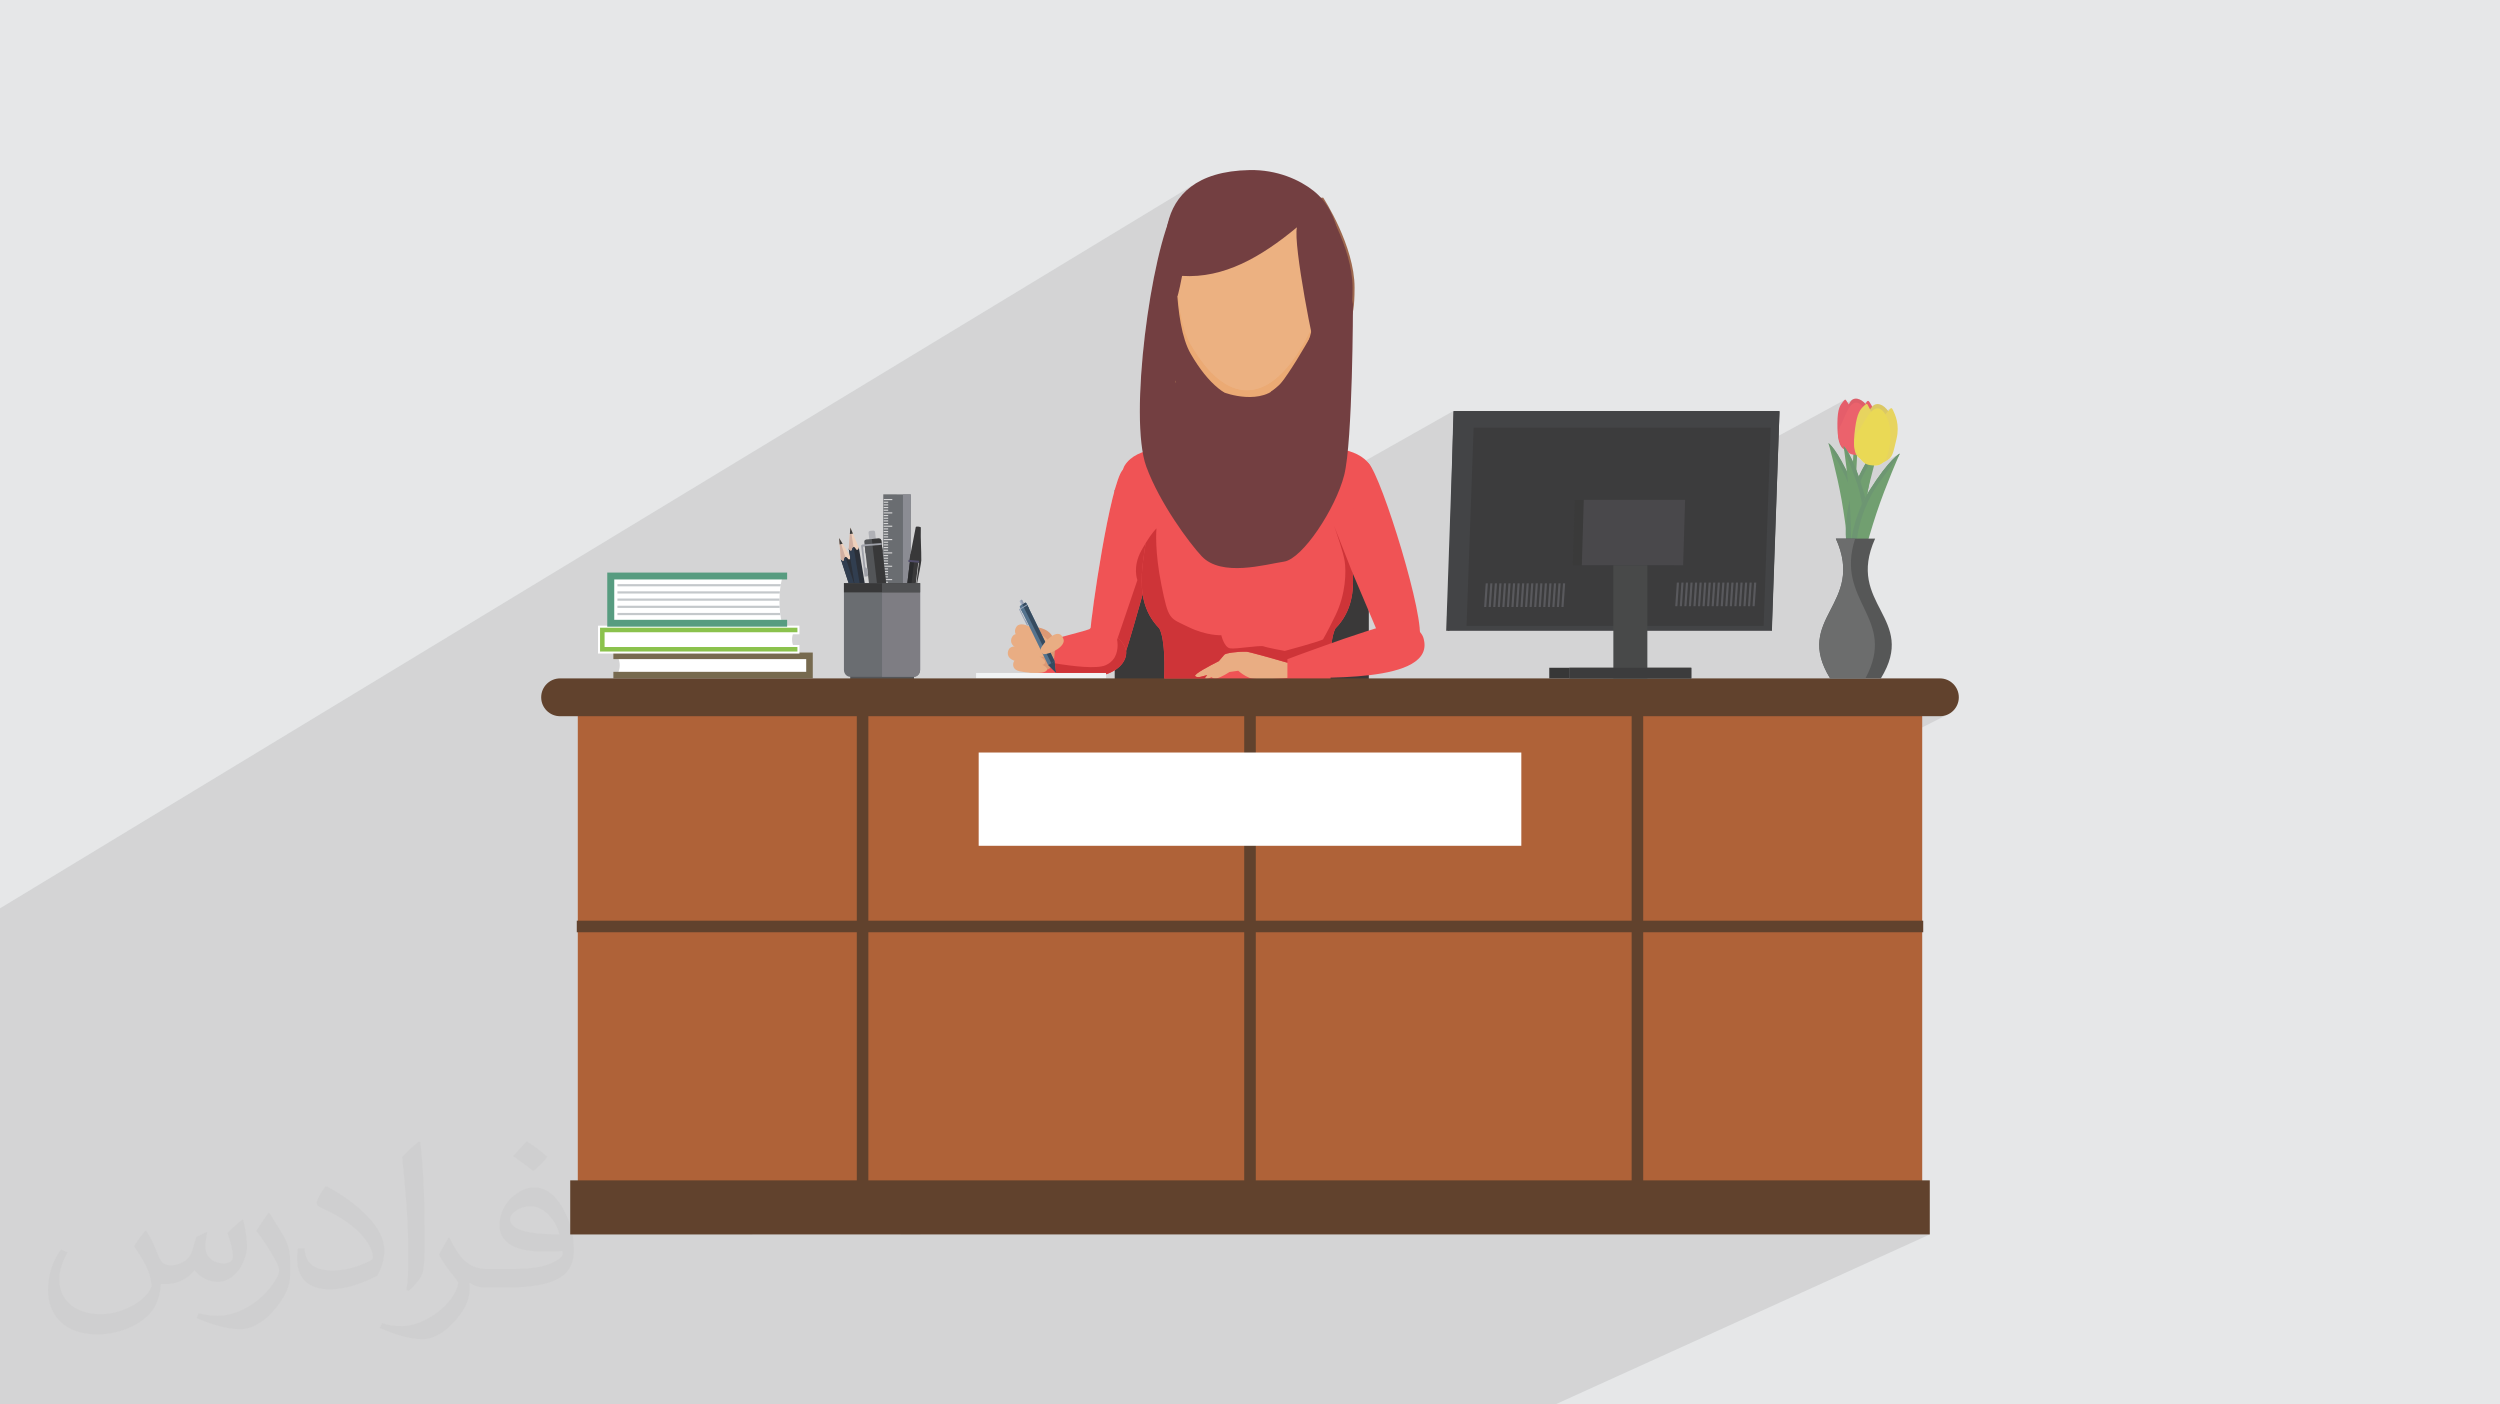
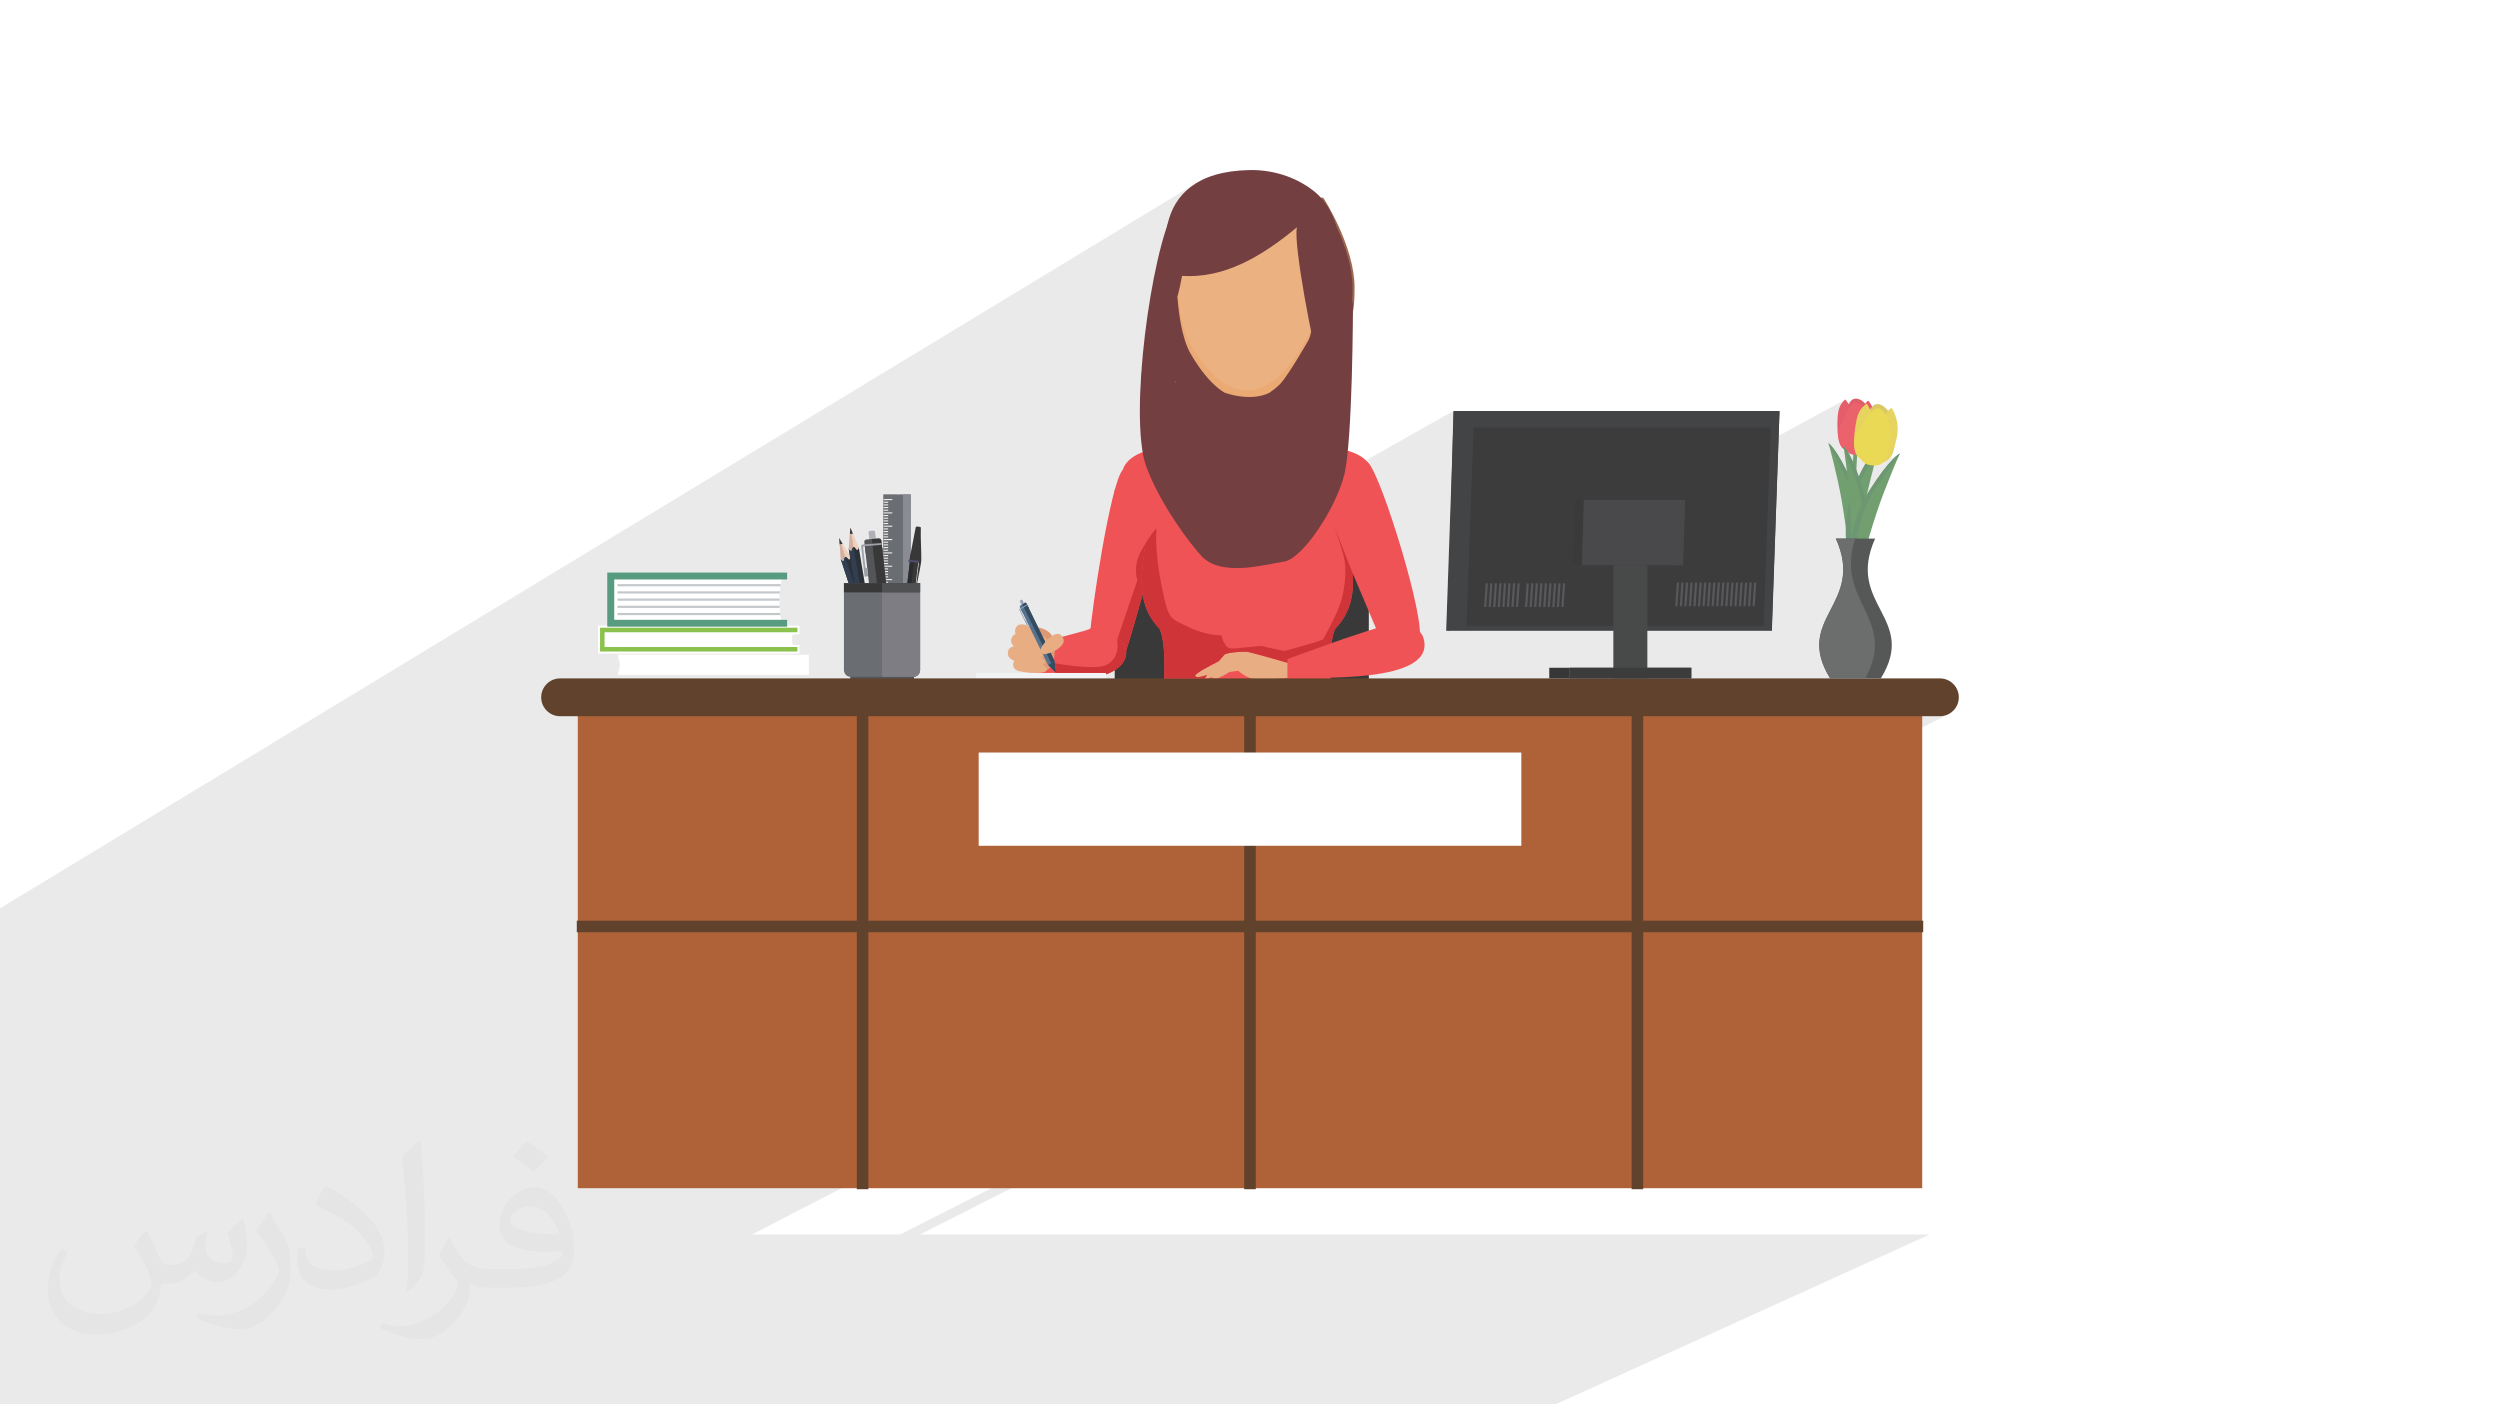
<svg xmlns="http://www.w3.org/2000/svg" xml:space="preserve" width="94.192mm" height="52.917mm" version="1.1" style="shape-rendering:geometricPrecision; text-rendering:geometricPrecision; image-rendering:optimizeQuality; fill-rule:evenodd; clip-rule:evenodd" viewBox="0 0 9419.16 5291.66">
  <defs>
    <style type="text/css">
   
    .str0 {stroke:#9E684E;stroke-width:7.62;stroke-miterlimit:10}
    .str2 {stroke:#61422D;stroke-width:7.62;stroke-miterlimit:10}
    .str1 {stroke:white;stroke-width:7.62;stroke-miterlimit:10}
    .fil4 {fill:#F05355}
    .fil44 {fill:#EB626C}
    .fil37 {fill:#F1F3F4}
    .fil25 {fill:#EED0BB}
    .fil43 {fill:#E55D6A}
    .fil8 {fill:#ECB181}
    .fil7 {fill:#EBAA74}
    .fil31 {fill:#E9AD83}
    .fil42 {fill:#DE5E69}
    .fil48 {fill:#EAD955}
    .fil6 {fill:#E2A170}
    .fil47 {fill:#E7D45F}
    .fil58 {fill:#CE3438}
    .fil30 {fill:#DC9974}
    .fil46 {fill:#DBC864}
    .fil26 {fill:#D1AFA1}
    .fil13 {fill:#C4C8CB}
    .fil9 {fill:#AF6238}
    .fil18 {fill:#B0B1B6}
    .fil33 {fill:#A6B0C5}
    .fil5 {fill:#733F41}
    .fil20 {fill:#9FA1A9}
    .fil40 {fill:#61422D}
    .fil35 {fill:#93A0B7}
    .fil36 {fill:#949CB0}
    .fil11 {fill:#776A4F}
    .fil38 {fill:#80606D}
    .fil17 {fill:#8B8C93}
    .fil12 {fill:#8BC24D}
    .fil28 {fill:#7E7D83}
    .fil50 {fill:#6C6D6D}
    .fil41 {fill:#719F70}
    .fil16 {fill:#6A6D71}
    .fil45 {fill:#6D9672}
    .fil49 {fill:#565757}
    .fil53 {fill:#59595D}
    .fil15 {fill:#535558}
    .fil29 {fill:#505153}
    .fil39 {fill:#4A4A4C}
    .fil54 {fill:#484949}
    .fil56 {fill:#49484B}
    .fil3 {fill:#3A3939}
    .fil14 {fill:#579C80}
    .fil51 {fill:#434446}
    .fil27 {fill:#3A3B3B}
    .fil52 {fill:#3C3C3D}
    .fil55 {fill:#3A3A3A}
    .fil57 {fill:#373737}
    .fil19 {fill:#383839}
    .fil34 {fill:#55738E}
    .fil21 {fill:#2B2C2E}
    .fil22 {fill:#524E6B}
    .fil23 {fill:#2B3039}
    .fil32 {fill:#354B60}
    .fil24 {fill:#313E50}
    .fil0 {fill:#E6E7E8}
    .fil10 {fill:white}
    .fil2 {fill:#373435;fill-opacity:0.031}
    .fil1 {fill:#373435;fill-opacity:0.102}
   
  </style>
  </defs>
  <g id="Layer_x0020_1">
-     <polygon class="fil0" points="-0,0 9419.16,0 9419.16,5291.66 -0,5291.66 " />
    <polygon class="fil1" points="109.14,5291.66 105.93,5291.66 96.52,5291.66 85.99,5291.66 79.22,5291.66 76.95,5291.66 76.78,5291.66 75.82,5291.66 72.73,5291.66 71.19,5291.66 63.27,5291.66 24.92,5291.66 18.28,5291.66 15.19,5291.66 9.36,5291.66 -0,5291.66 -0,5287.38 -0,5284.71 -0,5200.09 -0,5133.11 -0,4894.14 -0,4867.57 -0,4867.56 -0,4867.52 -0,4867.48 -0,4867.46 -0,4867.43 -0,4867.4 -0,4867.39 -0,4867.36 -0,4867.25 -0,4867.22 -0,4867.17 -0,4867.03 -0,4866.99 -0,4866.89 -0,4866.83 -0,4866.77 -0,4866.65 -0,4866.52 -0,4866.45 -0,4866.23 -0,4865.91 -0,4865.73 -0,4865.35 -0,4865.26 -0,4864.72 -0,4769.91 -0,4732.43 -0,4726.08 -0,4698.91 -0,4692.84 -0,4684.53 -0,4683.3 -0,4651.34 -0,4648.76 -0,4646.74 -0,4644.95 -0,4643.94 -0,4643.2 -0,4637 -0,4636.92 -0,4635.36 -0,4617.08 -0,4600.35 -0,4600.11 -0,4597.4 -0,4562.74 -0,4562.47 -0,4562.22 -0,4561.43 -0,4558.54 -0,4553.24 -0,4538.37 -0,4537.08 -0,4514.13 -0,4514.11 -0,4514.09 -0,4514.06 -0,4513.82 -0,4513.79 -0,4513.46 -0,4513.4 -0,4513.12 -0,4513.09 -0,4512.75 -0,4512.7 -0,4512.07 -0,4511.99 -0,4511.48 -0,4489.02 -0,4488.32 -0,4485.39 -0,4485.29 -0,4484.37 -0,4484.35 -0,4480.21 -0,4477.34 -0,4476.07 -0,4475.9 -0,4475.56 -0,4475.53 -0,4475.38 -0,4461.86 -0,4458.68 -0,4458.51 -0,4393.31 -0,4387.9 -0,4352.25 -0,4271.95 -0,4271.89 -0,4271.87 -0,4238.39 -0,4220.52 -0,4220.35 -0,4203.72 -0,4200.72 -0,4199.91 -0,4197.96 -0,4142.21 -0,4140.32 -0,4139.37 -0,4138.46 -0,4138.44 -0,4137.27 -0,4135.85 -0,4135.19 -0,4134.53 -0,4129.55 -0,4127.53 -0,4126.78 -0,4125.56 -0,4112.28 -0,4107.04 -0,4107 -0,4106.42 -0,4106.29 -0,4103.26 -0,4098.01 -0,4097.11 -0,4096.66 -0,4094.23 -0,4093.38 -0,4088.95 -0,4088.3 -0,4087.05 -0,4080.75 -0,4079.96 -0,4078.95 -0,4077.42 -0,4076.24 -0,4075.82 -0,4070.95 -0,4067.78 -0,4067.22 -0,4066.14 -0,4061.92 -0,4058.46 -0,4058.19 -0,4056.8 -0,4052.91 -0,4052.04 -0,4049.43 -0,4049.16 -0,4048.29 -0,4045.96 -0,4040.39 -0,4039.07 -0,4039.05 -0,4034.88 -0,4031.37 -0,4031.13 -0,4025.86 -0,4022.37 -0,4022.11 -0,4016.83 -0,4013.33 -0,4013.09 -0,4009.39 -0,4008.96 -0,4007.81 -0,4006.96 -0,4004.3 -0,4004.09 -0,4003.24 -0,4001.94 -0,4001.93 -0,3995.29 -0,3989.78 -0,3986.26 -0,3986.04 -0,3980.75 -0,3977.56 -0,3977.23 -0,3977.01 -0,3975.5 -0,3972.53 -0,3971.97 -0,3971.73 -0,3971.59 -0,3969.08 -0,3969.04 -0,3968.78 -0,3968.2 -0,3968 -0,3966.16 -0,3964.76 -0,3962.72 -0,3962.13 -0,3961.9 -0,3959.17 -0,3958.96 -0,3958.17 -0,3958.16 -0,3956.1 -0,3952.23 -0,3950.15 -0,3949.42 -0,3949.12 -0,3944.67 -0,3941.14 -0,3941 -0,3940.94 -0,3940.53 -0,3935.65 -0,3933.77 -0,3932.12 -0,3931.92 -0,3930.75 -0,3930.38 -0,3926.65 -0,3923.1 -0,3922.9 -0,3919.64 -0,3918.39 -0,3917.63 -0,3916.82 -0,3916.6 -0,3914.06 -0,3913.88 -0,3913.08 -0,3905.99 -0,3905.04 -0,3901.52 -0,3899.57 -0,3896.02 -0,3895.85 -0,3895.44 -0,3893.64 -0,3890.57 -0,3887.03 -0,3886.84 -0,3885.75 -0,3881.56 -0,3880.63 -0,3877.99 -0,3877.81 -0,3872.52 -0,3871.75 -0,3868.96 -0,3868.78 -0,3868.03 -0,3861.84 -0,3859.94 -0,3850.97 -0,3850.92 -0,3835.05 -0,3834.1 -0,3828.02 -0,3798.26 -0,3797.2 -0,3724.91 -0,3707.74 -0,3535.6 -0,3502.1 -0,3422.27 4503.9,691.82 4484.51,705.37 4467.27,720.14 4452.09,735.99 4438.86,752.81 4427.48,770.48 4417.87,788.89 4409.9,807.91 4403.5,827.43 4398.56,847.33 4392.01,866.78 4385.54,887.61 4379.18,909.73 4372.92,933.04 4366.8,957.47 4360.82,982.91 4355,1009.28 4349.35,1036.49 4343.89,1064.44 4338.64,1093.04 4333.6,1122.21 4328.8,1151.84 4324.25,1181.86 4319.96,1212.17 4315.96,1242.67 4312.24,1273.28 4308.84,1303.91 4305.76,1334.47 4303.02,1364.86 4300.63,1394.99 4298.61,1424.78 4296.98,1454.13 4295.75,1482.95 4294.93,1511.15 4294.54,1538.64 4294.6,1565.33 4295.11,1591.12 4296.1,1615.93 4297.58,1639.67 4299.57,1662.24 4302.07,1683.55 4305.11,1703.52 4255.42,1732.34 4253.12,1734.39 4247.24,1740.51 4244.08,1744.26 4241.26,1747.94 4238.79,1751.55 4236.64,1755.1 4234.82,1758.6 4233.3,1762.05 4232.08,1765.47 4231.14,1768.85 4230.65,1769.32 4227.05,1773.78 4223.36,1779.87 4219.59,1787.51 4215.75,1796.59 4211.85,1807.05 4207.9,1818.79 4203.9,1831.73 4199.87,1845.78 4199.84,1845.8 4199.84,1845.87 4196.06,1859.9 4192.27,1874.76 4188.46,1890.38 4184.67,1906.69 4180.87,1923.62 4177.1,1941.1 4173.35,1959.07 4169.63,1977.46 4165.94,1996.2 4162.31,2015.21 4158.72,2034.45 4155.2,2053.82 4151.75,2073.27 4148.37,2092.73 4145.08,2112.13 4141.88,2131.4 4138.77,2150.47 4135.78,2169.28 4132.89,2187.75 4130.13,2205.82 4127.5,2223.42 4125,2240.49 4122.64,2256.94 4120.44,2272.72 4118.4,2287.76 4116.52,2301.98 4114.81,2315.33 4114.51,2317.79 5475.87,1548.39 5475.85,1549.27 5477.4,1548.39 5477.36,1549.62 5475.82,1550.49 5472.13,1700.53 5450.59,2321.8 6950.05,1506.71 6952.01,1505.79 6953.64,1506.23 6955.21,1507.9 6957.03,1510.63 6959.36,1514.28 6960.5,1515.88 6982.26,1504.06 6989.89,1502 6997.95,1502.41 7006.14,1504.91 7014.12,1509.17 7021.59,1514.83 7024.16,1517.43 7036.48,1510.75 7038.22,1510.28 7040.01,1510.88 7041.93,1512.64 7044.08,1515.66 7045.07,1517.25 7046.14,1518.97 7047.29,1520.82 7048.5,1522.8 7049.76,1524.91 7051.06,1527.16 7052.39,1529.54 7052.84,1530.38 7061.05,1525.94 7053.74,1532.05 7053.35,1532.49 7052.96,1532.95 7052.58,1533.41 7052.2,1533.88 7051.82,1534.37 7051.44,1534.87 7051.06,1535.38 7050.69,1535.9 7050.12,1536.7 7049.53,1537.51 7048.91,1538.32 7048.29,1539.14 7047.64,1539.97 7046.99,1540.8 7046.31,1541.64 7045.63,1542.48 6998.8,1567.83 6996.15,1576.72 6992.56,1593.35 6989.85,1610.75 7124.26,1538.15 7122.13,1539.49 7119.75,1541.78 7117.02,1544.91 7113.86,1548.78 6989.09,1616.16 6987.22,1632.2 6985.84,1648.95 6985.27,1664.25 6985.58,1678.06 6986.83,1690.34 6989.08,1701.06 6992.39,1710.16 6996.84,1717.6 6997.96,1718.99 6999.13,1720.3 7000.37,1721.53 7001.66,1722.68 7003,1723.75 7004.41,1724.73 7005.87,1725.64 7007.4,1726.46 7009.17,1728.92 7010.93,1731.22 7012.67,1733.37 7014.4,1735.37 7016.11,1737.23 7017.82,1738.95 7019.53,1740.54 7021.24,1742.01 7022.13,1742.72 7023.01,1743.4 7023.9,1744.05 7024.79,1744.67 7025.69,1745.26 7026.58,1745.83 7027.48,1746.36 7028.39,1746.87 7029.64,1747.53 7030.9,1748.15 7032.17,1748.72 7033.45,1749.24 7034.74,1749.73 7036.05,1750.18 7037.38,1750.59 7038.72,1750.97 7036.63,1762.83 7054.21,1753.42 7060.73,1753.91 7063.61,1754.1 7064.47,1754.15 7065.32,1754.18 7066.16,1754.19 7067,1754.18 7067.83,1754.16 7068.65,1754.12 7069.46,1754.07 7070.27,1754 7073.59,1753.54 7075,1753.22 7157.31,1709.18 7156,1709.91 7153.82,1711.29 7150.75,1713.46 7146.8,1716.54 7141.94,1720.67 7136.19,1725.98 7129.53,1732.6 7121.96,1740.67 7113.47,1750.32 7104.05,1761.67 7093.71,1774.87 7082.43,1790.03 7070.2,1807.31 7057.03,1826.82 7042.9,1848.71 7042.06,1850.04 7041.23,1851.37 7040.4,1852.7 7039.58,1854.04 7038.77,1855.37 7037.96,1856.71 7037.16,1858.04 7036.37,1859.38 7036.21,1859.64 7035.95,1860.07 7035.66,1860.57 7035.64,1860.6 7035.47,1860.89 7035.34,1861.13 7035.27,1861.25 7035.19,1861.38 6969.59,1896.32 6970.01,1902.66 6970.57,1912 6971.08,1921.28 6971.73,1934.58 6972.3,1948.05 6972.8,1961.65 6973.23,1975.3 6973.59,1988.96 6973.89,2002.56 6974.14,2016.05 6974.33,2029.37 6927.1,2054.35 6933.67,2073.89 6939.01,2094.56 6942.51,2114.25 6944.33,2133.05 6944.62,2151.02 6943.53,2168.23 6941.19,2184.75 6937.76,2200.65 6933.39,2216.01 6928.21,2230.88 6922.39,2245.34 6916.06,2259.46 6909.37,2273.31 6902.47,2286.96 6895.51,2300.48 6888.63,2313.93 6881.98,2327.4 6875.71,2340.94 6869.96,2354.64 6864.89,2368.55 6860.63,2382.75 6857.33,2397.31 6855.15,2412.29 6854.23,2427.78 6854.71,2443.83 6856.75,2460.52 6860.48,2477.91 6866.06,2496.08 6873.64,2515.1 6883.36,2535.04 6895.36,2555.96 2833.29,4651 3391.57,4651 7242.22,2698.48 7308.87,2698.48 7323.23,2697.03 7336.61,2692.88 3466.22,4651 7270.77,4651 5859.31,5291.66 2199.9,5291.66 2185.53,5291.66 2128.1,5291.66 1591.11,5291.66 1110.81,5291.66 1110.1,5291.66 932.33,5291.66 827.85,5291.66 807.36,5291.66 791.28,5291.66 783.69,5291.66 783.51,5291.66 773.13,5291.66 770.47,5291.66 759.61,5291.66 759.44,5291.66 753.14,5291.66 752.69,5291.66 745.28,5291.66 737.89,5291.66 736.96,5291.66 732.02,5291.66 728.27,5291.66 713.28,5291.66 686.13,5291.66 635.62,5291.66 621.78,5291.66 604.81,5291.66 595.62,5291.66 595.48,5291.66 595.36,5291.66 595.1,5291.66 594.78,5291.66 594.75,5291.66 594.22,5291.66 593.77,5291.66 593.5,5291.66 591.79,5291.66 582.37,5291.66 573.49,5291.66 567.86,5291.66 564.66,5291.66 551.76,5291.66 467.17,5291.66 464.16,5291.66 462.54,5291.66 461.95,5291.66 461.71,5291.66 459.02,5291.66 453.71,5291.66 451.06,5291.66 444.96,5291.66 428.51,5291.66 422.61,5291.66 413.76,5291.66 402.03,5291.66 400.46,5291.66 388.89,5291.66 380.16,5291.66 365.37,5291.66 365.21,5291.66 355.38,5291.66 343.2,5291.66 339.98,5291.66 324.83,5291.66 318.55,5291.66 299.01,5291.66 297.69,5291.66 292.89,5291.66 286.99,5291.66 281.27,5291.66 270.45,5291.66 265.09,5291.66 255.59,5291.66 247.94,5291.66 247.87,5291.66 247.02,5291.66 246.88,5291.66 246.59,5291.66 246.48,5291.66 246.3,5291.66 246.1,5291.66 246.08,5291.66 245.98,5291.66 245.89,5291.66 245.86,5291.66 245.77,5291.66 245.73,5291.66 242.36,5291.66 238.29,5291.66 234.37,5291.66 230.66,5291.66 227.08,5291.66 223.67,5291.66 220.44,5291.66 217.32,5291.66 214.38,5291.66 211.58,5291.66 208.92,5291.66 206.42,5291.66 204.05,5291.66 201.81,5291.66 199.74,5291.66 197.77,5291.66 195.94,5291.66 194.98,5291.66 194.91,5291.66 194.22,5291.66 193.05,5291.66 192.98,5291.66 192.65,5291.66 192.31,5291.66 192.29,5291.66 191.18,5291.66 189.84,5291.66 188.8,5291.66 188.64,5291.66 188.26,5291.66 188.2,5291.66 187.51,5291.66 186.54,5291.66 186.5,5291.66 186.06,5291.66 185.84,5291.66 185.7,5291.66 185.61,5291.66 185.37,5291.66 184.82,5291.66 184.32,5291.66 184.15,5291.66 183.93,5291.66 183.86,5291.66 183.6,5291.66 183.54,5291.66 183.07,5291.66 183.05,5291.66 182.97,5291.66 182.95,5291.66 182.67,5291.66 182.62,5291.66 182.4,5291.66 182.37,5291.66 182.28,5291.66 182.24,5291.66 182.21,5291.66 182.17,5291.66 182.11,5291.66 182.06,5291.66 182.03,5291.66 181.99,5291.66 180.06,5291.66 175.5,5291.66 156.43,5291.66 118.21,5291.66 112.44,5291.66 " />
    <path class="fil2" d="M550.85 4636.82c17.98,27.25 29.64,53.44 41.02,82.55 8.46,16.94 12.95,48.16 52.65,48.16 11.63,0 28.32,-3.43 43.13,-11.63 16.66,-8.74 29.36,-21.97 35.99,-42.06l15.87 -53.44 38.63 -19.05 2.64 2.64c-5.28,20.12 -6.6,39.42 -6.6,54.51 0,44.7 38.63,61.65 69.32,61.65 17.98,0 34.14,-8.74 34.14,-25.15 0,-21.16 -8.99,-57.15 -20.65,-89.43 17.98,-17.98 35.99,-35.99 56.62,-50.55l3.17 1.6c8.99,38.1 14.02,75.67 14.02,100.81 0,24.61 -10.85,51.87 -19.84,69.6 -18.52,34.92 -51.33,62.71 -91.01,62.71 -30.15,0 -63.75,-15.09 -86.79,-43.13l-1.32 0c-21.69,27 -55.3,51.33 -109.02,51.33l-16.66 0c-2.64,35.46 -10.31,60.58 -21.97,83.08 -32,62.43 -127,106.63 -216.43,106.63 -124.36,0 -186.79,-71.7 -186.79,-167.21 0,-59 19.3,-113.77 48.95,-152.65l24.33 10.06c-18.52,35.46 -30.96,68.78 -30.96,101.6 0,89.43 72.77,132.03 156.64,132.03 77.8,0 174.09,-49.48 191.57,-106.88 -6.6,-62.71 -30.15,-92.07 -66.14,-149.22 10.85,-19.05 24.87,-38.1 42.34,-58.47l3.17 0 0 0 0 0 -0.02 -0.09zm1434.31 -336.55c26.19,16.41 51.87,35.71 76.99,57.94 -14.02,19.84 -31.5,37.85 -53.19,53.72 -25.15,-20.37 -50.27,-37.85 -75.95,-56.36 17.45,-19.58 34.67,-38.35 52.12,-55.3l0 0 0 0 0 0 0 0 0 0 0.03 0zm13.49 244.48c-42.34,0 -76.99,27.79 -76.99,48.41 0,44.2 84.66,57.94 186,57.4 -12.7,-51.87 -57.15,-105.84 -109.02,-105.84l0.01 0.03zm-95 236.55c55.04,0 103.2,-1.6 139.95,-10.85 41.02,-10.31 75.67,-30.96 75.67,-45.24 0,-3.71 0,-8.2 -1.32,-11.91 -23.01,2.11 -49.48,2.11 -72.49,2.11 -74.6,0 -131.75,-16.94 -154.25,-58.75 -5.56,-11.63 -9.52,-24.61 -9.52,-39.42 0,-40.49 17.45,-79.91 48.16,-107.16 25.65,-22.48 53.97,-36.5 82.8,-36.5 52.12,0 93.65,41.81 122.76,107.7 15.87,35.99 26.72,77.52 26.72,129.92 0,34.92 -9.52,64.29 -31.22,85.98 -40.49,39.17 -115.09,53.97 -229.39,53.97l-51.87 0 0 0 -13.49 0c-28.32,0 -48.69,-5.03 -64.82,-17.45l-2.64 0c0.79,6.6 1.32,12.95 1.32,19.05 0,25.65 -8.46,58.47 -25.65,84.66 -50.8,75.41 -105.84,108.2 -153.47,108.2 -48.16,0 -107.16,-18.52 -160.35,-42.6l9.52 -18.52c17.2,7.14 41.02,11.91 73.81,11.91 85.98,0 198.96,-82.55 212.98,-163.25 -3.17,-6.6 -8.99,-15.34 -17.2,-24.61 -25.15,-29.9 -41.02,-54.76 -55.83,-80.95 12.7,-25.15 24.33,-45.24 35.18,-63.5l4.5 -0.53c36.78,74.88 70.1,117.73 144.45,117.73l11.63 0 0 0 53.97 0 0 0 0 0 0 0 0 0 0 0 0.09 0.01zm-372.54 79.12c6.35,-34.39 6.88,-73.02 6.88,-109.02l0 -53.44c0,-99.75 -12.7,-244.73 -23.01,-339.19 17.98,-19.3 43.13,-42.06 62.97,-57.4l5.82 1.6c13.49,118.8 16.66,256.39 16.66,383.64 0,33.35 -1.32,65.89 -4.5,89.69 -1.85,30.15 -19.3,52.91 -56.62,87.83l-8.2 -3.71zm-383.38 -157.43c1.85,46.84 24.87,83.62 105.31,83.62 50.01,0 92.33,-12.95 139.17,-35.18 8.46,-3.71 12.95,-8.74 12.95,-12.95 0,-29.36 -22.48,-68.25 -60.32,-103.71 -36.78,-33.35 -85.47,-62.71 -130.96,-82.3 -15.62,-6.6 -20.65,-13.49 -20.65,-20.12 0,-13.49 17.98,-41.81 32.82,-62.18l5.03 -0.53c52.12,27.25 110.34,67.74 153.47,112.7 39.17,41.53 63.5,83.62 63.5,129.39 0,33.86 -10.31,65.61 -27,95.25 -57.15,28.83 -118.01,50.8 -178.33,50.8 -73.28,0 -123.29,-34.39 -123.29,-115.09 0,-8.74 0,-22.22 3.17,-39.7l25.15 0 0 0 0 0 0 0 0 0 0 0 -0.02 0zm-132.57 -133.1l45.52 73.56c16.66,27.25 32.28,56.9 32.28,103.71l0 59.79c0,48.41 -30.96,100.28 -80.95,151.61 -39.17,34.67 -73.81,49.48 -105.84,49.48 -47.62,0 -102.13,-14.81 -165.1,-41.81l7.14 -18.52c19.84,5.28 42.85,9.78 71.17,9.78 90.5,-0.53 183.08,-66.67 225.42,-147.37 5.03,-9.27 6.88,-17.98 6.88,-24.08 0,-9.27 -5.03,-19.58 -8.99,-28.83 -23.01,-43.38 -48.69,-83.08 -76.99,-119.86 14.81,-23.29 29.64,-45.77 45.77,-68l3.71 0.53 0 0 0 0 0 0 0 0 0 0 -0.02 0.01z" />
    <g id="_1496996942544">
      <polygon class="fil3" points="4199.85,2841.73 5157.22,2841.73 5157.22,1845.78 4199.85,1845.78 " />
      <path class="fil4" d="M4391.46 1925.6c-8.98,-25.14 -113.25,-204.79 -160.8,-156.28 -47.55,48.51 -121.73,556.23 -122.33,611.24 -0.61,55.02 107.73,136.89 128.95,86.78 21.22,-50.12 154.18,-541.74 154.18,-541.74z" />
      <path class="fil4" d="M4989.91 1907.88c9.31,-26.06 117.4,-212.29 166.69,-162.01 49.31,50.3 218.15,595.86 190.22,664.75 -27.92,68.89 -115.45,67.03 -137.78,14.89 -22.35,-52.14 -219.13,-517.63 -219.13,-517.63z" />
      <path class="fil5 str0" d="M4374.22 1331.5c-19.82,88.39 80.81,71.82 50.56,158.62 -30.27,86.79 47.56,138.34 8.81,211.36 -38.78,73.05 -23.13,97.05 -23.13,97.05 0,0 589.45,27.13 580.65,9.85 -8.8,-17.29 -83.7,-128.76 -77.09,-197.92 6.62,-69.18 48.46,-94.17 28.64,-159.5 -19.82,-65.33 106.46,-152.27 117.5,-208.01 11,-55.72 39.62,-3.84 39.62,-159.48 0,-155.66 -116.41,-334.85 -116.41,-334.85 -335.85,17.23 -410.24,-1.43 -478.62,22.66 -106.43,37.49 -49.41,198.48 -130.53,560.22z" />
      <path class="fil5" d="M4487.44 1204.09c-4.51,17.99 -29.71,150.23 13.75,243.16 51.15,109.33 -64.32,274.23 -44.96,274.23 10.49,0 493.04,9.01 493.04,9.01 0,0 -118.39,-208.31 -67.43,-256.28 73.44,-92.91 64.24,-212.47 59.97,-230.78 -4.25,-18.31 -8.7,-2.66 -8.7,-2.66l-445.67 -36.68z" />
      <path class="fil4" d="M4699.72 1653.58l-261.64 32c0,0 -134.95,-8.37 -190.83,54.93 -55.85,63.31 38.71,93.72 70.77,229.01 19.05,80.45 -75.94,270.77 50.28,398.46 27.92,55.85 16.76,212.26 16.76,212.26l629.32 0c0,0 -11.18,-156.41 16.75,-212.26 126.2,-127.69 31.21,-318.01 50.28,-398.46 32.05,-135.29 126.6,-165.7 70.75,-229.01 -55.86,-63.3 -190.83,-54.93 -190.83,-54.93l-261.61 -32z" />
      <path class="fil6" d="M4606.53 1399.31c12.49,83.7 12.09,180.16 -80.92,259.25 -97.05,82.54 179.73,378.49 179.73,378.49 0,0 264.28,-297.04 168.48,-378.49 -93.03,-79.09 -93.41,-175.55 -80.92,-259.25l-93.18 1.77 -93.19 -1.77z" />
      <path class="fil7" d="M4433.9 826.45c-3.45,107.8 -15.69,389.47 52.4,506.83 133.57,230.17 289.49,230.17 423.03,0 68.1,-117.36 55.87,-399.03 52.4,-506.83l-254.96 -63.01 -272.87 63.01z" />
      <path class="fil8" d="M4433.9 790.83c-3.45,107.8 -15.69,389.47 52.4,506.82 133.57,230.16 289.49,230.16 423.03,0 307.9,-530.56 -123.82,-506.82 -475.43,-506.82z" />
      <path class="fil8" d="M4430.86 953.42c0.35,-51.24 2.05,-96.19 3.04,-126.97l527.83 0c0.99,30.78 2.68,75.73 3.04,126.97 -0.85,122.24 -11.17,267.94 -55.44,344.23 -133.54,230.16 -289.46,230.16 -423.03,0 -44.25,-76.29 -54.57,-221.99 -55.44,-344.23z" />
      <path class="fil5" d="M4886.41 856.42c-134.85,111.85 -275.04,193.09 -432.74,183.08 0,0 -15.57,82.26 -18.62,76.27 -52.53,-103.36 -132.91,-467.48 273.13,-475.04 104.09,-1.94 189.04,37.18 240.77,78.19 210.37,166.75 32.78,615.86 11.62,615.86 -6.62,0 -89.53,-414.76 -74.16,-478.36z" />
      <polygon class="fil9" points="2994.47,4476.75 7242.23,4476.75 7242.23,2690.21 6635.32,2690.21 6635.32,2639.9 2994.47,2639.9 2994.47,2690.21 2176.94,2690.21 2176.94,4476.75 " />
      <path class="fil10" d="M2328.84 2466.77l718.43 0 0 76.12 -718.43 0 0 -8.52c3.92,-8.11 6.19,-17.62 6.19,-27.8 0,-10.17 -2.27,-19.68 -6.19,-27.79l0 -12.01z" />
-       <polygon class="fil11" points="2310.97,2458.56 3062.25,2458.56 3062.25,2555.96 2310.97,2555.96 2310.97,2531.22 3037.5,2531.22 3037.5,2483.29 2310.97,2483.29 " />
      <path class="fil10" d="M2990.37 2369.38l-718.43 0 0 76.13 718.43 0 0 -8.54c-3.94,-8.09 -6.19,-17.61 -6.19,-27.77 0,-10.18 2.25,-19.71 6.19,-27.82l0 -12z" />
      <polygon class="fil12 str1" points="3008.23,2361.16 2256.95,2361.16 2256.95,2458.56 3008.23,2458.56 3008.23,2433.84 2281.69,2433.84 2281.69,2385.91 3008.23,2385.91 " />
      <path class="fil10" d="M2301.79 2180.96l644.33 0c-5.94,24.13 -9.36,52.71 -9.36,83.33 0,30.62 3.42,59.18 9.36,83.31l-644.33 0 0 -166.64z" />
      <path class="fil13" d="M2941.98 2200.79c-0.47,2.73 -0.9,5.47 -1.31,8.26l-614.4 0 0 -8.26 615.71 0z" />
      <path class="fil13" d="M2938.42 2227.91c-0.27,2.71 -0.49,5.47 -0.68,8.24l-611.47 0 0 -8.24 612.15 0z" />
      <path class="fil13" d="M2936.86 2255.01c-0.06,2.75 -0.1,5.49 -0.1,8.26l-610.49 0 0 -8.26 610.59 0z" />
      <path class="fil13" d="M2937.15 2282.13c0.12,2.77 0.26,5.54 0.45,8.24l-611.33 0 0 -8.24 610.88 0z" />
      <path class="fil13" d="M2939.32 2309.23c0.33,2.79 0.68,5.54 1.07,8.26l-614.12 0 0 -8.26 613.05 0z" />
      <polygon class="fil14" points="2287.95,2157.28 2965.62,2157.28 2965.62,2183.2 2314.29,2183.2 2314.29,2335.25 2965.62,2335.25 2965.62,2361.16 2287.95,2361.16 " />
      <polygon class="fil15" points="3203.32,2562.89 3443.67,2562.89 3443.67,2535.05 3203.32,2535.05 " />
      <path class="fil16" d="M3345.66 2272.04l0 4.17 -16.62 -0.03 0 -4.14 16.62 0zm0.03 -10.05l0 4.19 -16.62 -0.05 0 -4.17 16.62 0.03zm0.02 -10.03l0 4.16 -16.61 -0.05 0 -4.14 16.61 0.03zm0 -10.05l0 0 0.03 4.17 -16.64 -0.03 0.02 -4.17 16.59 0.03zm15.52 -10.03l0 4.16 -32.08 -0.05 0 -4.16 32.08 0.05zm-15.44 -10.08l0 0 -0.03 4.19 -16.61 -0.05 0.02 -4.14 16.62 0zm0 -10.03l0 4.17 -16.62 -0.05 0 -4.14 16.62 0.02zm0.02 -10.05l0 4.16 -16.61 -0.02 0 -4.17 16.61 0.03zm0.03 -10.03l0 4.14 -16.62 -0.02 0 -4.15 16.62 0.03zm15.5 -10.05l0 4.19 -32.09 -0.05 0 -4.17 32.09 0.03zm-15.45 -10.06l0 4.17 -16.64 -0.03 0.02 -4.16 16.62 0.02zm0 -10.05l0 4.17 -16.62 -0.03 0.03 -4.17 16.59 0.03zm0.03 -10.05l0 4.16 -16.6 -0.02 0 -4.17 16.6 0.03zm0.02 -10.06l0 4.2 -16.62 -0.03 0 -4.17 16.62 0zm15.5 -10l0 0 -0.02 4.17 -32.07 -0.05 0 -4.17 32.09 0.05zm-15.44 -10.05l0 4.14 -16.62 0 0 -4.2 16.62 0.06zm0.02 -10.05l0 0 -0.02 4.16 -16.62 -0.05 0.03 -4.14 16.61 0.03zm0.03 -10.06l0 0 -0.03 4.17 -16.61 -0.03 0 -4.16 16.64 0.02zm0.03 -10.06l0 0 -0.03 4.18 -16.62 -0.03 0 -4.17 16.65 0.02zm15.46 -10.02l0 4.17 -32.11 -0.05 0.03 -4.17 32.08 0.05zm-15.44 -10.06l0 4.17 -16.61 -0.05 0.02 -4.14 16.59 0.02zm0.03 -10.05l0 4.17 -16.64 -0.02 0.02 -4.17 16.62 0.02zm0.02 -10.05l0 4.16 -16.64 -0.02 0.03 -4.17 16.61 0.03zm0.03 -10.03l0 4.14 -16.64 -0.02 0.02 -4.15 16.62 0.03zm15.47 -10.02l0 4.14 -32.06 -0.06 0 -4.16 32.06 0.08zm-15.42 -10.09l0 4.17 -16.64 -0.05 0 -4.14 16.64 0.02zm0 -10.05l0 4.17 -16.62 -0.02 0 -4.18 16.62 0.03zm0.02 -10.03l0 4.14 -16.61 -0.02 0 -4.17 16.61 0.05zm0.03 -10.08l0 0 -0.03 4.2 -16.61 -0.03 0.02 -4.19 16.62 0.02zm15.5 -9.99l0 0 -0.03 4.16 -32.09 -0.05 0.03 -4.17 32.09 0.06zm-15.44 -10.09l0 0 -0.03 4.17 -16.62 -0.03 0.03 -4.16 16.62 0.02zm0 -10.03l0 4.15 -16.62 -0.03 0 -4.14 16.62 0.02zm0.02 -10.05l0 4.17 -16.61 -0.03 0.02 -4.19 16.59 0.05zm0.03 -10.05l0 4.17 -16.62 -0.06 0 -4.14 16.62 0.03zm15.49 -10.03l0 4.17 -32.11 -0.05 0.03 -4.17 32.08 0.05zm-15.46 -10.05l0 4.14 -16.62 -0.03 0.05 -4.14 16.57 0.03zm0.05 -10.06l0 0 -0.03 4.17 -16.62 -0.02 0.03 -4.18 16.62 0.03zm0.02 -10.05l0 4.17 -16.64 -0.03 0.02 -4.16 16.62 0.02zm0 -10.05l0 4.16 -16.62 -0.03 0.03 -4.16 16.59 0.03zm15.5 -10l0 4.14 -32.09 -0.05 0.02 -4.15 32.07 0.06zm-0.89 401.85l0 4.16 -32.09 -0.05 0 -4.16 32.09 0.05zm-33.13 -419.46l-0.99 438.29 103.43 0.16 0.99 -438.27 -103.43 -0.18z" />
      <polygon class="fil17" points="3402.05,2301.06 3430.43,2301.11 3431.4,1862.84 3402.05,1862.79 " />
      <path class="fil18" d="M3302.52 2053.96l-24.63 1.93 -5.55 -49.64 1.3 -4.12 4.2 -1.98 12.39 -0.94c3.39,-0.26 6.44,2.03 6.75,5.11l5.54 49.64z" />
      <polygon class="fil15" points="3325.29,2079.56 3261.25,2084.54 3256.27,2040.5 3258.04,2035.16 3263.46,2032.58 3311.51,2028.8 3317.42,2030.52 3320.37,2035.47 " />
      <polygon class="fil19" points="3284.74,2030.92 3311.51,2028.8 3317.42,2030.49 3320.37,2035.47 3325.13,2078.24 3289.19,2070.89 3284.71,2030.92 " />
      <polygon class="fil15" points="3306.51,2488.24 3257.91,2055.03 3321.99,2049.98 3370.56,2482.98 " />
      <polygon class="fil19" points="3337.79,2485.64 3287.08,2052.76 3321.99,2049.98 3370.56,2482.98 " />
      <polygon class="fil20" points="3322.3,2052.61 3321.51,2045.97 3250.75,2051.48 3249.42,2051.59 3245.67,2053.42 3244.44,2057.06 3257.44,2172.65 3264.29,2172.11 3270.8,2170.31 3267.83,2143.61 3260.33,2136.81 3252.03,2063.16 3253.25,2059.46 3256.97,2057.69 " />
      <polygon class="fil19" points="3463.44,2089.57 3431.71,2086.91 3382.54,2496.11 3414.29,2498.77 " />
      <polygon class="fil21" points="3447.57,2088.24 3431.71,2086.91 3382.54,2496.11 3398.4,2497.44 " />
      <path class="fil19" d="M3469.37 1987.47c0.19,-3.21 -18.33,-5.24 -19.09,-1.64l-25.39 131.19 37.11 3.13 -10.78 89.59 0.65 0.05c1.25,-0.72 1.22,-0.23 4.71,-17.68 3.55,-17.46 14.49,-72.88 14.56,-80.54 0.34,-42.58 -2.99,-75.71 -1.77,-124.1z" />
      <polygon class="fil22" points="3462.89,2112.8 3423.09,2109.41 3422.23,2116.79 3462,2120.15 " />
      <polygon class="fil23" points="3167.87,2106.86 3271.38,2423.47 3308.39,2415.01 3204.89,2098.37 3184.33,2096.47 " />
      <polygon class="fil24" points="3167.87,2106.86 3271.38,2423.47 3289.87,2419.25 3183.32,2093.21 " />
      <path class="fil25" d="M3204.89 2098.37l-43.22 -71.32 6.17 79.5c2.56,2.31 6,6.77 9.04,6.15 5.86,-1.21 -0.44,-12.38 7.66,-14.25 7.87,-1.83 9.85,10.5 15.39,9.24 5.06,-1.14 4.96,-9.32 4.96,-9.32z" />
      <path class="fil26" d="M3161.67 2027.05l6.17 79.5c2.56,2.31 6,6.77 9.04,6.15 5.86,-1.21 -0.44,-12.38 7.66,-14.25l0.42 -0.08 -23.29 -71.32z" />
      <polygon class="fil27" points="3174.8,2048.73 3161.67,2027.05 3163.55,2051.33 " />
      <polygon class="fil23" points="3197.78,2067.51 3251.69,2392.66 3289.72,2388.26 3235.75,2063.08 3215.69,2058.96 " />
      <polygon class="fil24" points="3197.78,2067.51 3251.69,2392.66 3270.67,2390.47 3215.17,2055.63 " />
      <path class="fil25" d="M3235.75 2063.08l-31.85 -75.38 -6.12 79.47c2.18,2.6 4.91,7.37 8.01,7.08 5.99,-0.54 1.49,-12.29 9.8,-13.31 8.07,-0.94 8.15,11.49 13.83,10.84 5.2,-0.58 6.33,-8.7 6.33,-8.7z" />
      <path class="fil26" d="M3203.9 1987.7l-6.12 79.47c2.18,2.6 4.91,7.37 8.01,7.08 5.99,-0.54 1.49,-12.29 9.8,-13.31l0.41 -0.02 -12.1 -73.22z" />
      <polygon class="fil27" points="3213.58,2010.62 3203.9,1987.7 3202.02,2011.95 " />
      <path class="fil16" d="M3466.71 2197.03l0 327.05c0,14.2 -10.62,25.89 -23.56,25.89l-239.83 0c-12.99,0 -23.65,-11.69 -23.65,-25.89l0 -327.05 287.04 0z" />
      <polygon class="fil19" points="3179.67,2231.9 3466.72,2231.9 3466.72,2197.03 3179.67,2197.03 " />
      <path class="fil28" d="M3466.71 2524.08l0 -292.18 -143.51 0 0 318.07 119.95 0c12.94,0 23.56,-11.69 23.56,-25.89z" />
      <polygon class="fil29" points="3323.2,2231.9 3466.71,2231.9 3466.71,2197.03 3323.2,2197.03 " />
      <path class="fil4" d="M3886.58 2443.32c26.88,-27.11 190.31,-61.08 218.28,-73.03 26.34,-30.3 123.65,21.41 138.08,81.39 4.59,42.95 -35.98,83.24 -99.9,94.98 -100.95,-14.32 -298.56,35.11 -267.66,-66.54l11.2 -36.8z" />
      <path class="fil30" d="M3858.88 2365.63c17,-3.9 59.24,-8.76 89.35,13.11 30.11,21.85 28.16,59.74 24.28,93.73 -3.87,34 -7.76,47.04 -38.37,53.91 -30.58,6.87 -63.62,21.37 -80.11,-19.43 -16.52,-40.79 4.85,-141.32 4.85,-141.32z" />
      <path class="fil31" d="M3882.09 2362.67c32.3,19.92 91.3,58.77 72.37,72.86 -18.94,14.07 -97.02,-21.74 -112.43,-31.09 -26.45,-16.05 -17.75,-36.51 -11.16,-44.67 11.64,-14.47 39.07,-4.94 51.22,2.9z" />
      <path class="fil31" d="M3867.28 2398.61c32.3,19.92 91.3,58.77 72.36,72.85 -18.93,14.09 -97.02,-21.74 -112.41,-31.08 -26.46,-16.05 -17.77,-36.51 -11.19,-44.68 11.66,-14.47 39.09,-4.93 51.24,2.91z" />
      <path class="fil31" d="M3852.08 2440.85c35.11,14.35 99.68,43.03 83.29,60.02 -16.37,17 -99.27,-5.57 -115.99,-12.27 -28.72,-11.51 -23.48,-33.11 -18.34,-42.24 9.14,-16.19 37.75,-11.26 51.04,-5.51z" />
      <path class="fil31" d="M3863.35 2483.13c32.51,8.54 92.58,26.24 80.16,43.06 -12.41,16.83 -87.87,6.63 -103.33,2.7 -26.56,-6.78 -24.49,-26.38 -21,-35 6.13,-15.29 31.84,-14.28 44.17,-10.76z" />
      <path class="fil32" d="M3952.21 2488.19c-0.31,1.82 -3.16,17.79 -3.16,17.79l30.08 29.76 -5.71 -44.87 -21.21 -2.68z" />
      <path class="fil33" d="M3863.37 2285.41l-9.39 5.77 -11.82 -24.23c-0.93,-1.87 -0.31,-3.07 1,-4.17l4.73 -2.89c1.29,-0.78 2.96,-0.19 3.68,1.31l11.8 24.21z" />
      <polygon class="fil34" points="3877.36,2294.05 3852.92,2309 3842.43,2287.52 3842.09,2284.47 3843.74,2282.09 3862.08,2270.85 3864.74,2270.58 3866.87,2272.54 " />
      <polygon class="fil32" points="3851.85,2277.12 3852.91,2276.47 3858.04,2273.32 3862.08,2270.85 3864.74,2270.58 3866.87,2272.54 3877.04,2293.4 3861.37,2296.62 3851.85,2277.12 " />
      <polygon class="fil34" points="3949.05,2505.98 3845.89,2294.61 3870.32,2279.61 3973.42,2490.87 " />
      <polygon class="fil32" points="3960.96,2498.57 3857.01,2287.8 3870.32,2279.61 3973.42,2490.87 " />
      <path class="fil35" d="M3871.04 2280.11l-1.62 -3.31 -27.58 16.9c-2.14,1.31 -2.58,1.68 -1.46,4.14l27.99 57.4 6.24 2.45 -9.48 -20.28 -2.52 -1.19 -17.94 -36.7c-0.98,-2.03 -1.09,-2.52 0.91,-3.82l25.46 -15.59z" />
      <path class="fil36" d="M3845.21 2261.54l2.68 -1.65c1.29,-0.78 2.96,-0.19 3.68,1.31l6.03 12.38 -3.16 1.95 -1.9 1.18 -7.33 -15.17z" />
      <path class="fil31" d="M4006.42 2406.87c-18.78,-52.71 -80.33,21.02 -84.88,36.77 -5.54,6.96 5.64,21.21 10.32,21.15 30.67,-0.4 85.66,-32.04 74.56,-57.92z" />
      <polygon class="fil37" points="3677.53,2555.96 4167.46,2555.96 4167.46,2535.42 3677.53,2535.42 " />
      <path class="fil31" d="M4584.76 2532.32l0.11 -0.05 -0.14 0.1 0.03 -0.05zm288.82 -28.4c-3.23,-1.63 -171.25,-49.87 -177.16,-48.41 -35.25,-0.98 -78.36,5.09 -83.74,11.42 -2.48,2.94 -10.6,12.41 -20.61,24.15 -35.34,17.81 -94.94,49.4 -89.01,55.97 8.27,9.17 27.85,0.51 42.66,-3.07l2.65 -0.69c-6.05,7.52 -9.71,12.45 -8.96,12.45 3.05,0 4.08,4.89 20.85,-2.61 1.57,-0.7 3.05,-1.45 4.45,-2.25 2.7,3.04 8.09,6.4 18.42,4.86 17.52,-2.61 49.04,-23.88 49.04,-23.88l33.09 -4.7c7.44,6.63 22.62,18.71 41.99,26.57 27.88,11.29 137.16,1.54 148.49,0 11.32,-1.56 17.84,-49.81 17.84,-49.81z" />
      <path class="fil4" d="M5301.25 2343.03c-32.24,-17.73 -450.72,140.49 -450.72,140.49l0 72.44c90.55,-8.18 567.94,26.42 512.16,-153.45 -9.72,-31.39 -61.44,-59.48 -61.44,-59.48z" />
      <path class="fil38" d="M4816.39 1892.32c-40.08,9.97 -85.02,15.56 -132.49,15.56 -31.06,0 -61.05,-2.39 -89.3,-6.85 53.35,74.66 110.74,136.02 110.74,136.02 0,0 58.94,-66.23 111.05,-144.73z" />
      <polygon class="fil39" points="5533.92,2349.64 5552.1,1611.32 5475.88,1548.39 5455.5,2376.72 " />
      <polygon class="fil39" points="6671.43,1611.32 6644.79,2358.42 6675.09,2376.72 6704.64,1548.39 " />
      <path class="fil40" d="M2110.29 2698.48l5198.59 0c39.36,0 71.27,-31.91 71.27,-71.25 0,-39.37 -31.91,-71.27 -71.27,-71.27l-5198.59 0c-39.36,0 -71.27,31.9 -71.27,71.27 0,39.34 31.91,71.25 71.27,71.25z" />
      <polygon class="fil40 str2" points="3267.87,4476.75 3267.87,3508.62 4691.6,3508.62 4691.6,4476.75 4727.56,4476.75 4727.56,3508.62 6151.28,3508.62 6151.28,4476.75 6187.25,4476.75 6187.25,3508.62 7242.23,3508.62 7242.23,3472.65 6187.25,3472.65 6187.25,2698.48 6151.28,2698.48 6151.28,3472.65 4727.56,3472.65 4727.56,2698.48 4691.6,2698.48 4691.6,3472.65 3267.87,3472.65 3267.87,2698.48 3231.92,2698.48 3231.92,3472.65 2176.94,3472.65 2176.94,3508.62 3231.92,3508.62 3231.92,4476.75 " />
      <polygon class="fil10" points="3687.33,3186.64 5731.82,3186.64 5731.82,2835.24 3687.33,2835.24 " />
      <polygon class="fil41" points="6986.6,1638.94 7000.88,1639.67 6975.3,2134.54 6960.98,2133.8 " />
      <path class="fil42" d="M7032.59 1614.55c5.35,-36.04 17.31,-67.76 -4.35,-93 -16.31,-19 -44.88,-30.51 -58.66,-4.62 -12.32,23.17 -47.35,55.11 -9.43,95.59 37.92,40.46 72.44,2.03 72.44,2.03z" />
      <path class="fil43" d="M6985.07 1578.18c-4.38,-20.08 -12.81,-46.8 -22.55,-59.48 -9.73,-12.67 -7.75,-18.78 -18.53,-5.41 -10.8,13.37 -20.81,25 -21.26,81.29 -0.45,56.3 6.47,91.91 28.94,99.86 22.49,7.95 27.56,18.56 30.8,-9.3 3.24,-27.87 2.6,-106.96 2.6,-106.96z" />
      <path class="fil43" d="M6994.18 1642.88c4.1,-39.34 1.94,-78.65 20.55,-101.83 18.59,-23.17 20.37,-39.81 29.36,-25.39 8.96,14.44 30.48,46.26 24.37,97.96 -6.1,51.7 -4.28,64.85 -28.97,81.37 -24.68,16.51 -34.07,21.91 -42.01,5.15 -7.95,-16.77 -3.3,-57.26 -3.3,-57.26z" />
      <path class="fil44" d="M7045.21 1667.86c8.94,-51.85 -2.64,-102.99 -21.63,-129.51 -18.96,-26.51 -36.47,-27.96 -51.83,-8.96 -15.38,19.03 -26.5,55.27 -35.98,71.99 -9.48,16.74 -19.52,45.8 5.23,79.74 24.76,33.96 38.18,33.61 64.66,32.04 24.68,-1.44 35.95,-24.45 39.55,-45.3z" />
      <path class="fil41" d="M7004.91 2082.31c2.83,-32.78 23.38,-149.72 -30.62,-271.4 -53.97,-121.67 -85.17,-141.45 -85.17,-141.45 0,0 31.68,113.42 49.6,215.02 17.92,101.62 30.62,227.76 30.62,227.76l35.57 -29.93z" />
      <path class="fil45" d="M7004.93 2082.31c2.81,-32.78 23.36,-149.72 -30.63,-271.4 -53.98,-121.67 -85.18,-141.45 -85.18,-141.45 0,0 0.74,2.63 2.03,7.43 12.41,23.89 29.44,56.4 48.02,90.8 37.13,68.79 56.66,146.85 52.32,230.97 -2.22,42.63 -13.32,67.99 -25.33,84.06 2.06,18.37 3.18,29.52 3.18,29.52l35.59 -29.93z" />
      <path class="fil41" d="M6958.73 2081.32c-2.04,-32.83 -19.89,-150.21 36.91,-270.62 56.82,-120.38 88.44,-139.42 88.44,-139.42 0,0 -34.27,112.66 -54.56,213.81 -20.27,101.17 -35.9,227 -35.9,227l-34.89 -30.77z" />
      <path class="fil45" d="M6958.73 2081.32c-2.04,-32.83 -19.89,-150.21 36.91,-270.62 56.82,-120.38 88.44,-139.42 88.44,-139.42 0,0 -0.78,2.62 -2.18,7.37 -12.96,23.6 -30.75,55.72 -50.11,89.68 -38.75,67.91 -60.07,145.5 -57.66,229.67 1.21,42.7 11.73,68.3 23.35,84.64 -2.49,18.31 -3.86,29.45 -3.86,29.45l-34.89 -30.77z" />
-       <polygon class="fil41" points="7052.54,1672.59 7067.98,1675.3 6973.79,2209.94 6958.35,2207.21 " />
      <path class="fil46" d="M7106.11 1650.47c10.65,-38.46 27.9,-71.33 7.77,-101.68 -15.19,-22.85 -44.73,-39.2 -63.18,-12.89 -16.5,23.52 -58.87,53.57 -23.06,102.65 35.79,49.07 78.47,11.92 78.47,11.92z" />
      <path class="fil47" d="M7059.34 1604.56c-2.07,-22.41 -7.65,-52.6 -16.56,-67.69 -8.88,-15.08 -5.91,-21.43 -19.41,-8.35 -13.53,13.09 -25.97,24.37 -34.02,85.53 -8.03,61.15 -5.28,100.77 18.1,112.43 23.35,11.66 27.45,23.9 34.71,-5.97 7.26,-29.85 17.18,-115.95 17.18,-115.95z" />
      <path class="fil47" d="M7060.54 1676.14c9.76,-42.22 12.69,-85.26 36.02,-107.96 23.34,-22.7 27.47,-40.56 35.32,-23.68 7.81,16.89 26.94,54.38 13.38,109.77 -13.58,55.41 -13.34,69.94 -42.4,84.59 -29.06,14.65 -40.02,19.25 -46.39,-0.03 -6.39,-19.3 4.07,-62.69 4.07,-62.69z" />
      <path class="fil48" d="M7112.69 1710.14c16.68,-55.18 10.94,-112.35 -6.13,-143.72 -17.09,-31.37 -35.91,-35.28 -55.17,-16.67 -19.26,18.62 -36.23,56.52 -48.76,73.44 -12.56,16.93 -27.38,47.16 -5.02,87.4 22.37,40.22 37.01,41.64 66.01,43.51 27.05,1.72 42.38,-21.79 49.07,-43.96z" />
      <path class="fil41" d="M7016.57 2145.22c7.48,-35.25 45.49,-159.63 3.08,-299.17 -42.37,-139.53 -73.63,-165.2 -73.63,-165.2 0,0 19.21,127.54 25.07,240.43 5.87,112.88 2.77,251.73 2.77,251.73l42.71 -27.79z" />
      <path class="fil45" d="M7016.57 2145.22c7.48,-35.25 45.49,-159.63 3.1,-299.17 -42.39,-139.53 -73.65,-165.2 -73.65,-165.2 0,0 0.44,2.95 1.21,8.34 10.29,27.65 24.44,65.26 40.03,105.16 31.16,79.78 41.91,167.28 25.91,258.13 -8.12,46.07 -23.59,72.15 -38.8,88.01 -0.22,20.24 -0.51,32.52 -0.51,32.52l42.71 -27.79z" />
      <path class="fil41" d="M6966.48 2137.97c2.17,-35.97 -1.49,-165.99 76.43,-289.26 77.9,-123.28 114.84,-139.75 114.84,-139.75 0,0 -52.39,117.88 -87.99,225.15 -35.62,107.29 -69.48,241.99 -69.48,241.99l-33.8 -38.13z" />
      <path class="fil45" d="M6966.48 2137.97c2.17,-35.97 -1.49,-165.99 76.43,-289.26 77.9,-123.28 114.84,-139.75 114.84,-139.75 0,0 -1.2,2.73 -3.38,7.71 -17.24,23.93 -40.89,56.45 -66.5,90.79 -51.21,68.66 -84.81,150.15 -93.49,241.99 -4.39,46.58 3.61,75.82 14.06,95.17 -5.14,19.55 -8.16,31.48 -8.16,31.48l-33.8 -38.13z" />
      <path class="fil49" d="M6990.89 2029.37l-73.94 0c112.4,249.51 -162.35,297.91 -21.58,526.59l191.03 0c140.79,-228.68 -133.98,-277.08 -21.58,-526.59l-73.93 0z" />
      <path class="fil50" d="M6989.58 2029.37l-72.63 0c112.4,249.51 -162.35,297.91 -21.58,526.59l132.83 0c122.99,-228.57 -116.55,-287.95 -38.62,-526.59z" />
      <polygon class="fil51" points="5477.41,1548.39 6704.64,1548.39 6675.93,2376.72 5448.7,2376.72 " />
      <polygon class="fil52" points="5552.1,1611.32 6671.43,1611.32 6644.79,2358.42 5525.44,2358.42 " />
      <polygon class="fil53" points="5597.73,2197.8 5605.77,2197.8 5599.74,2286.84 5591.69,2286.84 " />
      <polygon class="fil53" points="5614.85,2197.8 5622.89,2197.8 5616.87,2286.84 5608.82,2286.84 " />
      <polygon class="fil53" points="5631.98,2197.8 5640.03,2197.8 5633.99,2286.84 5625.94,2286.84 " />
      <polygon class="fil53" points="5649.11,2197.8 5657.15,2197.8 5651.13,2286.84 5643.08,2286.84 " />
      <polygon class="fil53" points="5666.24,2197.8 5674.29,2197.8 5668.25,2286.84 5660.2,2286.84 " />
      <polygon class="fil53" points="5683.36,2197.8 5691.41,2197.8 5685.37,2286.84 5677.32,2286.84 " />
      <polygon class="fil53" points="5700.48,2197.8 5708.53,2197.8 5702.5,2286.84 5694.46,2286.84 " />
      <polygon class="fil53" points="5717.62,2197.8 5725.67,2197.8 5719.64,2286.84 5711.6,2286.84 " />
-       <polygon class="fil53" points="5734.75,2197.8 5742.8,2197.8 5736.77,2286.84 5728.72,2286.84 " />
      <polygon class="fil53" points="5751.88,2197.8 5759.92,2197.8 5753.9,2286.84 5745.85,2286.84 " />
      <polygon class="fil53" points="5769.01,2197.8 5777.04,2197.8 5771.02,2286.84 5762.97,2286.84 " />
      <polygon class="fil53" points="5786.14,2197.8 5794.19,2197.8 5788.16,2286.84 5780.11,2286.84 " />
      <polygon class="fil53" points="5803.27,2197.8 5811.32,2197.8 5805.28,2286.84 5797.23,2286.84 " />
      <polygon class="fil53" points="5820.39,2197.8 5828.44,2197.8 5822.4,2286.84 5814.35,2286.84 " />
      <polygon class="fil53" points="5837.52,2197.8 5845.57,2197.8 5839.53,2286.84 5831.51,2286.84 " />
      <polygon class="fil53" points="5854.65,2197.8 5862.7,2197.8 5856.66,2286.84 5848.63,2286.84 " />
      <polygon class="fil53" points="5871.78,2197.8 5879.83,2197.8 5873.8,2286.84 5865.75,2286.84 " />
      <polygon class="fil53" points="5888.9,2197.8 5896.95,2197.8 5890.92,2286.84 5882.87,2286.84 " />
      <polygon class="fil53" points="6317.78,2195.04 6325.81,2195.04 6319.79,2284.07 6311.74,2284.07 " />
      <polygon class="fil53" points="6334.9,2195.04 6342.94,2195.04 6336.91,2284.07 6328.86,2284.07 " />
      <polygon class="fil53" points="6352.02,2195.04 6360.07,2195.04 6354.04,2284.07 6345.99,2284.07 " />
      <polygon class="fil53" points="6369.17,2195.04 6377.22,2195.04 6371.18,2284.07 6363.13,2284.07 " />
      <polygon class="fil53" points="6386.28,2195.04 6394.34,2195.04 6388.3,2284.07 6380.25,2284.07 " />
      <polygon class="fil53" points="6403.41,2195.04 6411.46,2195.04 6405.42,2284.07 6397.39,2284.07 " />
      <polygon class="fil53" points="6420.53,2195.04 6428.58,2195.04 6422.54,2284.07 6414.51,2284.07 " />
      <polygon class="fil53" points="6437.67,2195.04 6445.72,2195.04 6439.7,2284.07 6431.65,2284.07 " />
      <polygon class="fil53" points="6454.81,2195.04 6462.84,2195.04 6456.82,2284.07 6448.77,2284.07 " />
      <polygon class="fil53" points="6471.93,2195.04 6479.97,2195.04 6473.95,2284.07 6465.9,2284.07 " />
      <polygon class="fil53" points="6489.05,2195.04 6497.1,2195.04 6491.07,2284.07 6483.03,2284.07 " />
      <polygon class="fil53" points="6506.19,2195.04 6514.24,2195.04 6508.21,2284.07 6500.16,2284.07 " />
      <polygon class="fil53" points="6523.32,2195.04 6531.37,2195.04 6525.33,2284.07 6517.28,2284.07 " />
      <polygon class="fil53" points="6540.44,2195.04 6548.49,2195.04 6542.45,2284.07 6534.4,2284.07 " />
      <polygon class="fil53" points="6557.58,2195.04 6565.61,2195.04 6559.59,2284.07 6551.55,2284.07 " />
      <polygon class="fil53" points="6574.7,2195.04 6582.75,2195.04 6576.71,2284.07 6568.68,2284.07 " />
      <polygon class="fil53" points="6591.82,2195.04 6599.87,2195.04 6593.85,2284.07 6585.8,2284.07 " />
      <polygon class="fil53" points="6608.96,2195.04 6617,2195.04 6610.98,2284.07 6602.93,2284.07 " />
      <polygon class="fil52" points="5913.03,2555.96 6372.25,2555.96 6372.25,2515.91 5913.03,2515.91 " />
      <polygon class="fil54" points="6078.61,2555.96 6206.66,2555.96 6206.66,2022.71 6078.61,2022.71 " />
      <polygon class="fil55" points="5932.98,1883.33 6314.68,1883.33 6307.27,2129.7 5925.56,2129.7 " />
      <polygon class="fil56" points="5967.2,1883.33 6348.9,1883.33 6341.47,2129.7 5959.77,2129.7 " />
      <polygon class="fil52" points="5913.03,2555.96 6372.25,2555.96 6372.25,2515.91 5913.03,2515.91 " />
      <polygon class="fil57" points="5837.13,2555.96 5913.04,2555.96 5913.04,2515.91 5837.13,2515.91 " />
      <path class="fil58" d="M4165.38 2506.41c-33.27,14.44 -120.69,4.36 -190.9,-7.25l4.61 36.26 188.37 0 0 5.03c12.02,-3.98 22.89,-9.06 32.39,-15.01 29.69,-18.58 46.1,-45.59 43.09,-73.76 -4.32,-17.99 -16.1,-35.23 -31.19,-49.73l-2.91 8.55c0,0 8.07,35.9 -8.99,65.76l-2.52 4.09c-6.86,10.28 -17.01,19.59 -31.95,26.06z" />
      <path class="fil58" d="M4285.27 2185.7l-73.52 216.25c15.09,14.5 26.87,31.74 31.19,49.73 12.41,-37.11 36.76,-121.7 62.19,-212.43 -10.29,-67.54 3.7,-137.18 11.26,-193.11 -5.02,8.2 -10.4,17.46 -16.12,27.91 -34.47,62.95 -15,111.65 -15,111.65z" />
      <path class="fil58" d="M4305.13 2239.25c6.94,45.46 24.86,89.98 63.17,128.73 21.1,42.19 19.88,141.8 18.01,187.98l154.24 0 -1.14 -0.22c-0.75,0 2.91,-4.93 8.96,-12.45l-2.65 0.69c-14.81,3.58 -34.39,12.24 -42.66,3.07 -5.93,-6.57 53.67,-38.16 89.01,-55.97 10.01,-11.74 18.13,-21.21 20.61,-24.15 5.38,-6.33 48.49,-12.4 83.74,-11.42 4.59,-1.14 107.17,27.77 154.11,41.46l0 -13.45c0,0 76.41,-28.89 166.44,-60.58 2.89,-21.82 7.36,-41.37 14.16,-54.96 57.42,-58.08 69.05,-129.13 66.47,-196.9 -0.26,-6.18 -0.45,-9.63 -0.45,-9.63 0,0 -60.22,-152.43 -70.78,-180.01 3.61,10 12.64,35.73 21.28,62.98 8.05,25.41 15.78,52.12 18.43,68.6 6.52,40.44 4.49,125.15 -34.48,205.32 -38.96,80.18 -44.2,83.93 -46.45,89.92 -2.24,5.99 -144.6,44.21 -144.6,44.21 0,0 -65.96,-11.99 -79.45,-17.23 -13.48,-5.26 -104.16,11.22 -126.63,7.49 -22.49,-3.75 -32.97,-49.45 -32.97,-49.45 0,0 -54.71,2.99 -125.15,-31.48 -70.42,-34.47 -73.42,-23.98 -100.4,-157.37 -12.83,-63.43 -17.7,-114.82 -19.27,-151.29 -1.73,-40.2 0.53,-62.26 0.53,-62.26 0,0 -15.63,14.07 -40.82,55.26 -7.56,55.93 -21.55,125.57 -11.26,193.11z" />
-       <polygon class="fil40" points="2148.39,4651 7270.78,4651 7270.78,4447.17 2148.39,4447.17 " />
      <path class="fil5" d="M5049.97 948.72l47.61 197.01c0,0 -0.77,519.01 -33.25,644.99 -32.48,125.97 -156.71,314.91 -226.59,325.27 -69.88,10.35 -235.53,59.53 -310.59,-20.71 -45.65,-48.8 -157.84,-199.35 -208.36,-337.38 -67.38,-184.11 17.72,-809.85 105.56,-971.05l-3.4 241.87 6.3 411.63 184.84 38.42c0,0 143.13,55.37 213.12,-33.39 69.99,-88.75 191.37,-320.54 191.37,-320.54l33.39 -176.12z" />
    </g>
  </g>
</svg>